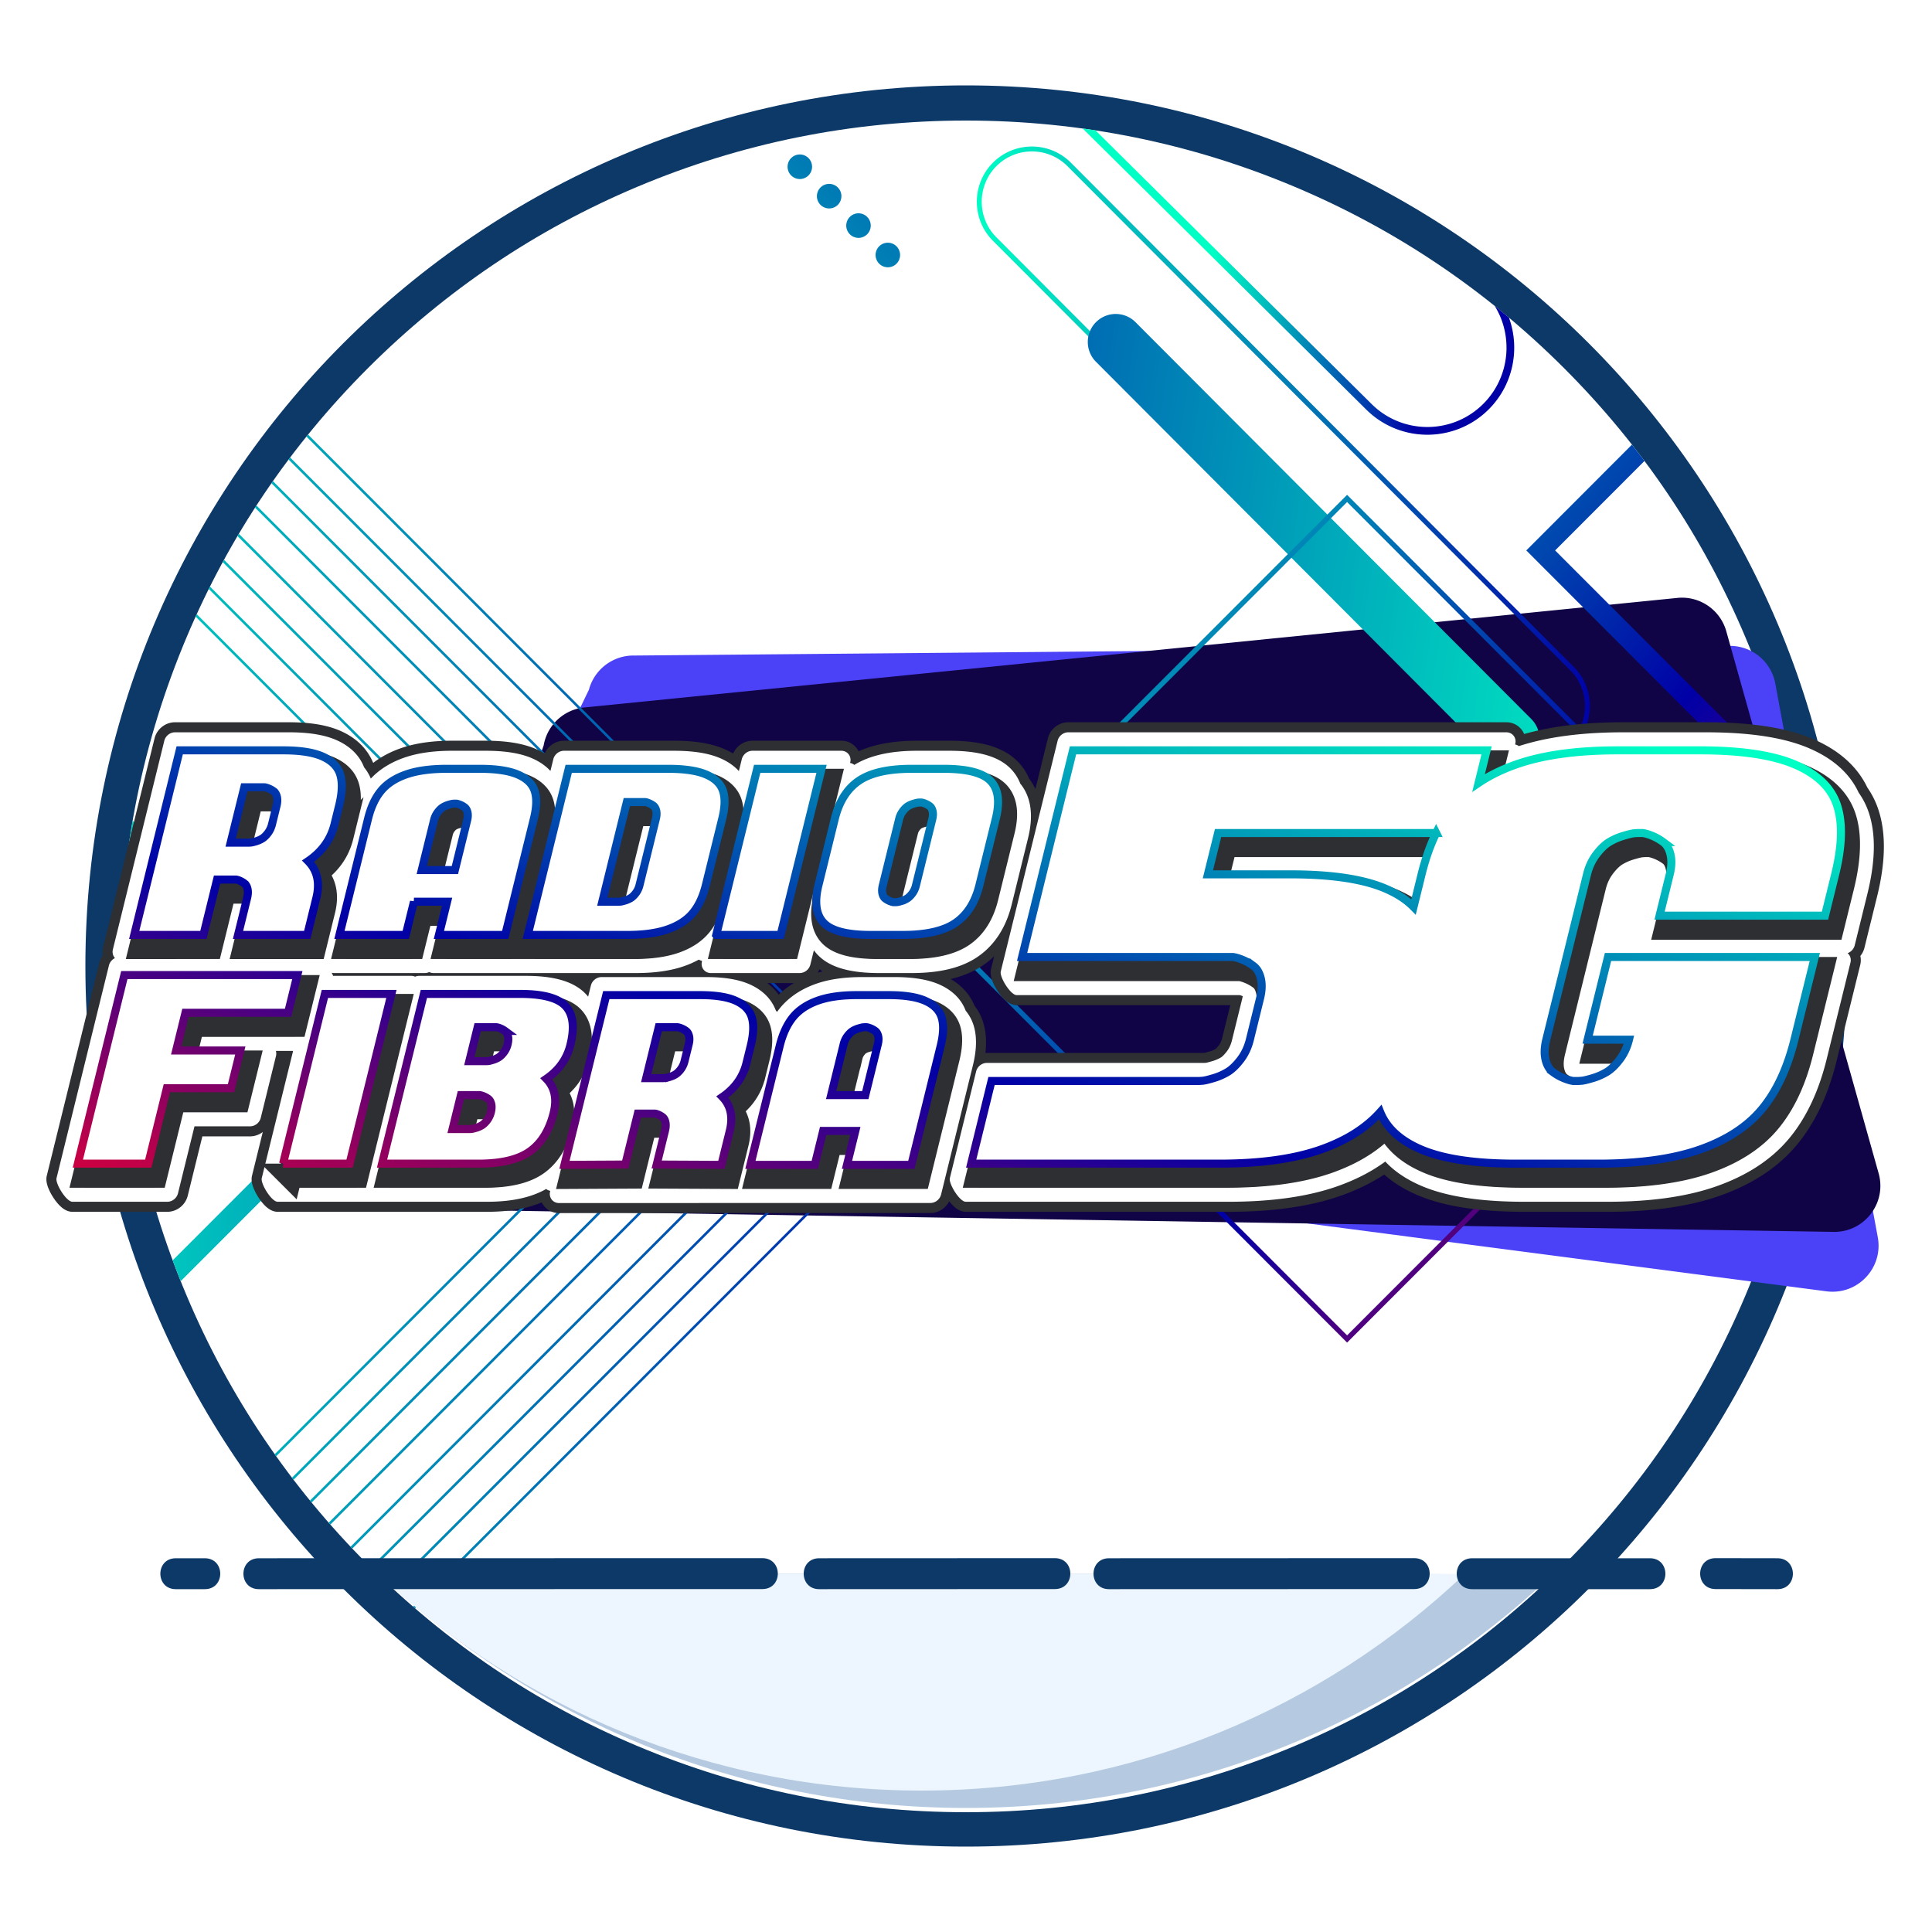
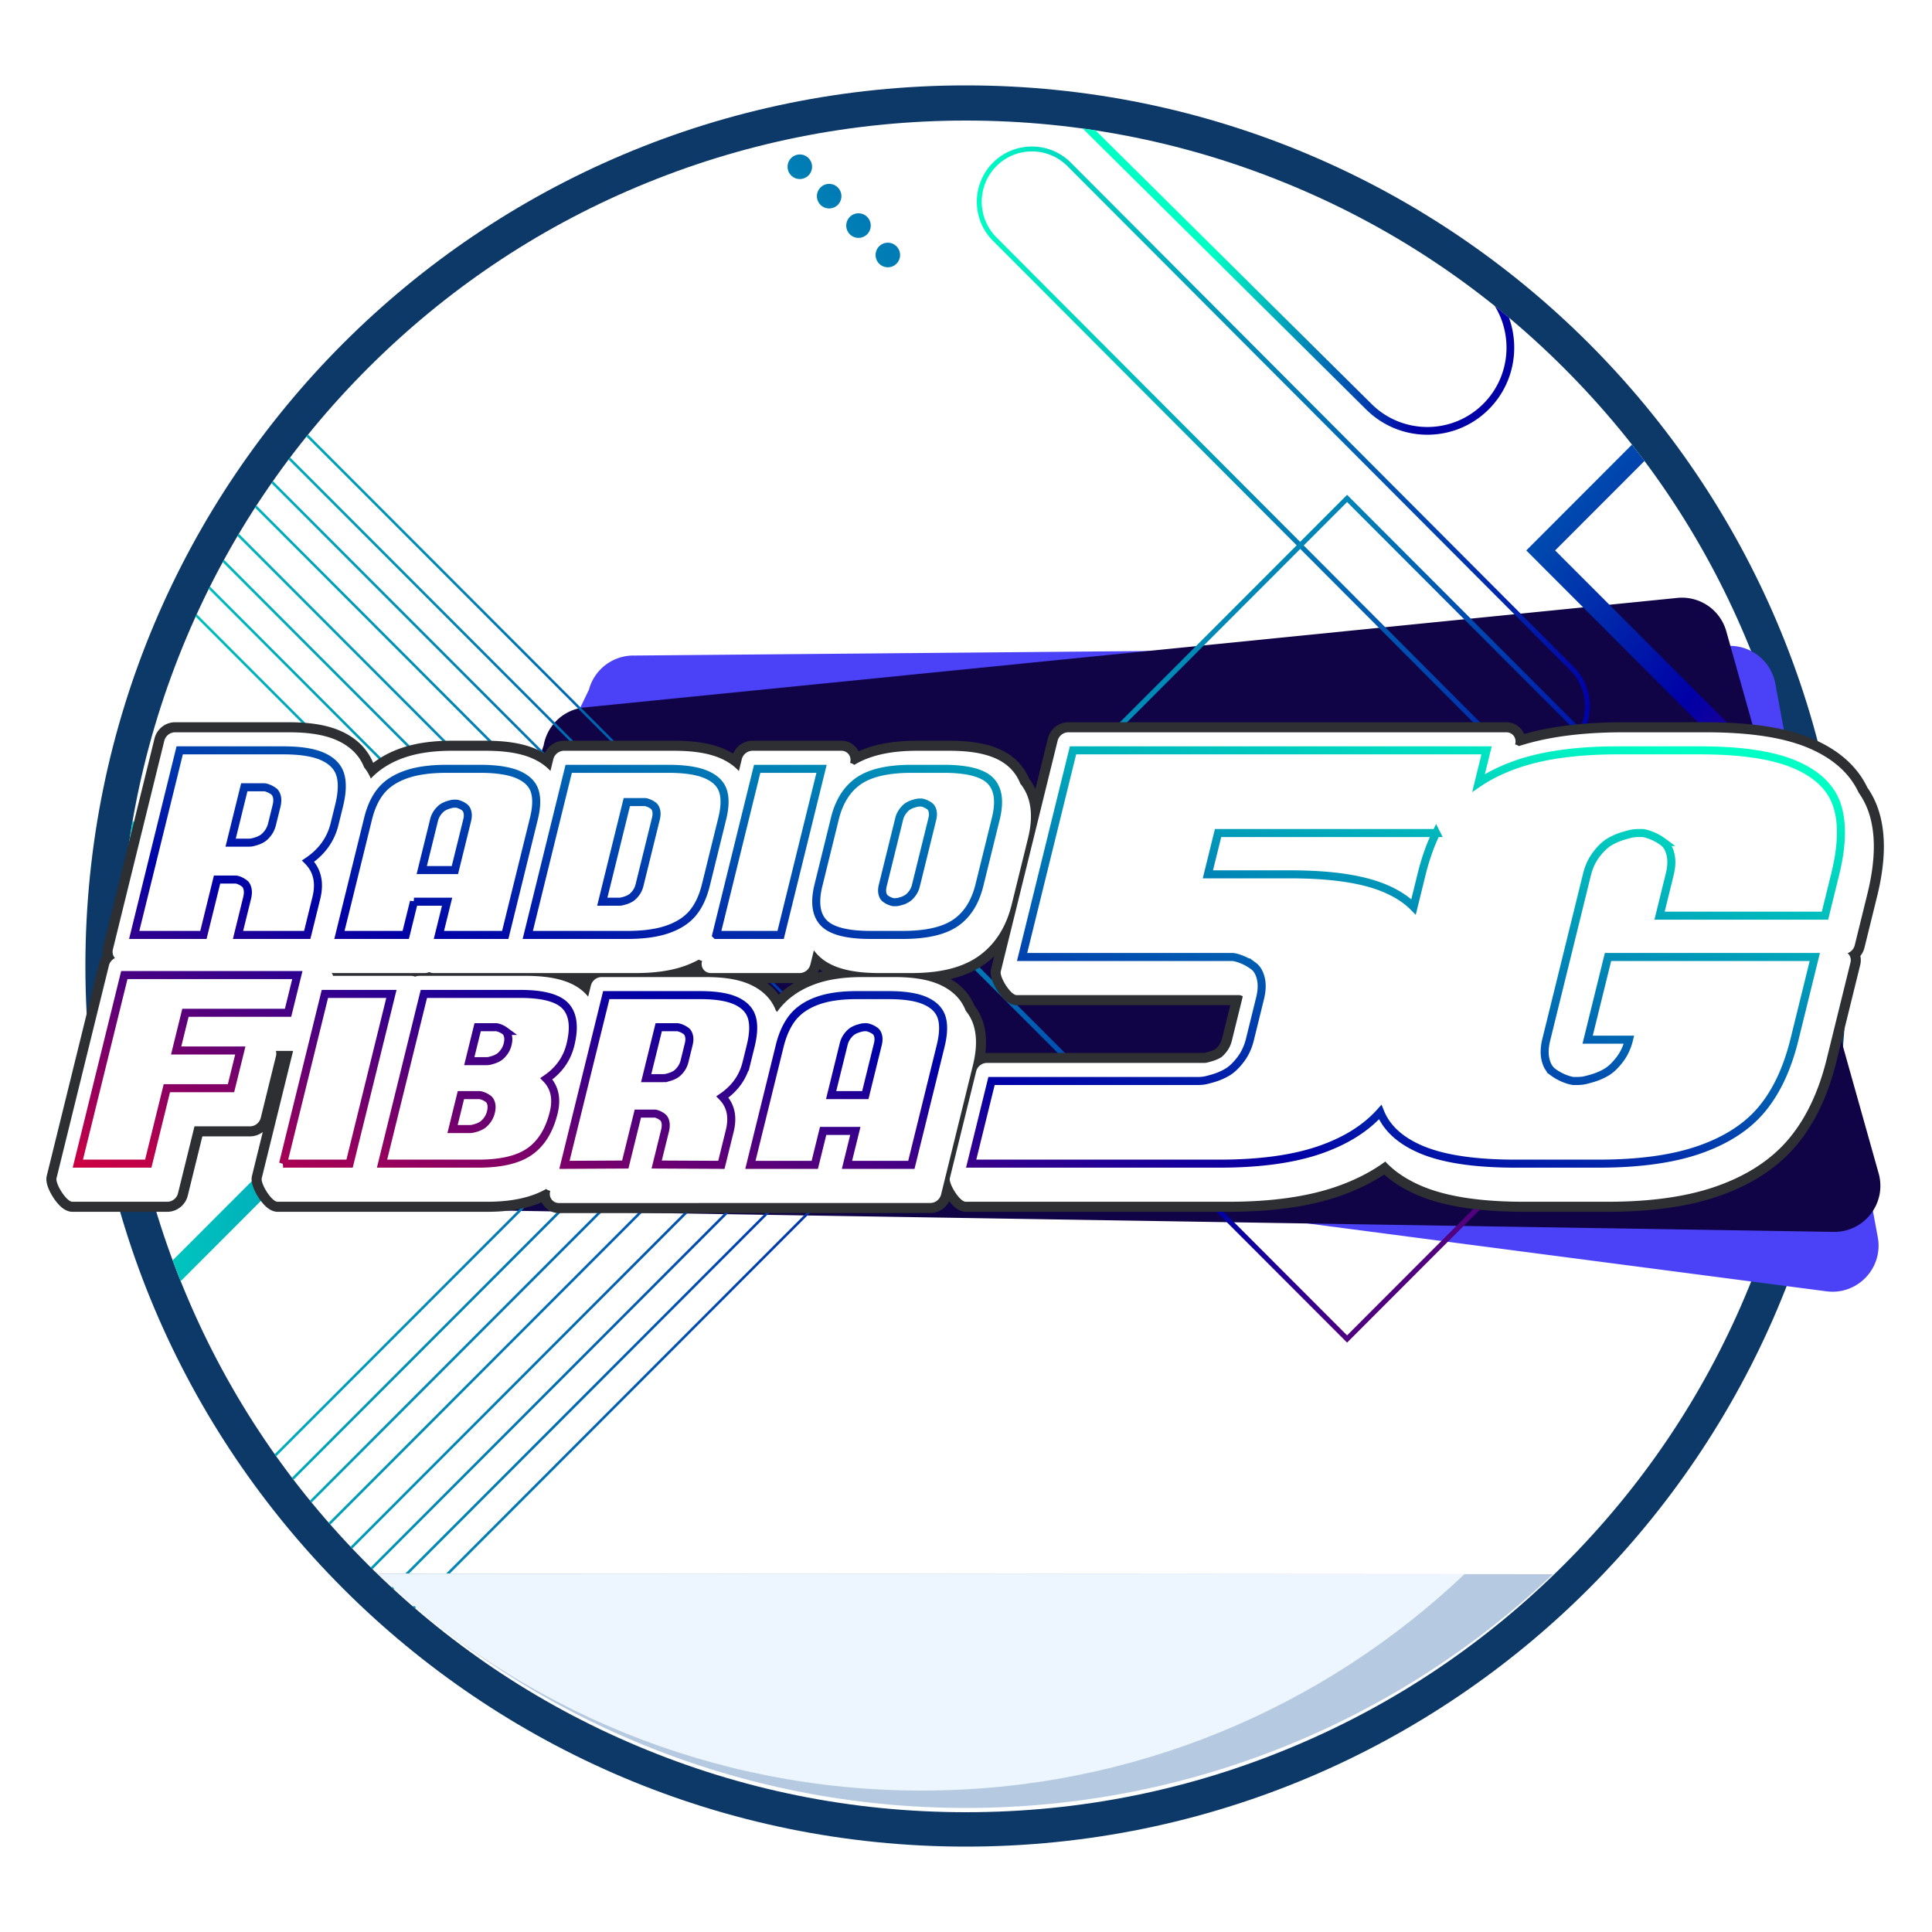
<svg xmlns="http://www.w3.org/2000/svg" xmlns:xlink="http://www.w3.org/1999/xlink" class="thumbs-use radiofibra-use" viewBox="0 0 500 500">
  <defs>
    <linearGradient id="a" x1="29.52%" x2="75.886%" y1="111.457%" y2="111.457%">
      <stop offset="0%" stop-color="#00FFC5" />
      <stop offset="100%" stop-color="#0000A6" />
    </linearGradient>
    <linearGradient id="b" x1="0%" y1="50%" y2="50%">
      <stop offset="0%" stop-color="#00FFC5" />
      <stop offset="100%" stop-color="#0000A6" />
    </linearGradient>
    <linearGradient id="c" x1="139.808%" x2="-114.379%" y1="36.132%" y2="75.385%">
      <stop offset="0%" stop-color="#00FFC5" />
      <stop offset="100%" stop-color="#0000A6" />
    </linearGradient>
    <linearGradient id="d" x1="-292.158%" x2="378.022%" y1="-292.155%" y2="378.025%">
      <stop offset="0%" stop-color="#00FFC5" />
      <stop offset="100%" stop-color="#0000A6" />
    </linearGradient>
    <linearGradient id="e" x1="-24.313%" x2="110.177%" y1="6.109%" y2="6.109%">
      <stop offset="0%" stop-color="#00FFC5" />
      <stop offset="100%" stop-color="#0000A6" />
    </linearGradient>
    <linearGradient id="f" x1="0%" x2="98.649%" y1="100%" y2="8.1%">
      <stop offset="0%" stop-color="#00FFC5" />
      <stop offset="61.647%" stop-color="#0000A6" />
      <stop offset="100%" stop-color="#CA0043" />
    </linearGradient>
-     <path id="h" d="M74.386 27.415c-.971 3.94-3.249 7.125-6.832 9.553 2.387 2.428 3.095 5.613 2.123 9.554l-2.354 9.553H49.411l2.354-9.553c.216-.876.256-1.642.12-2.3-.138-.656-.393-1.134-.767-1.432a5.354 5.354 0 0 0-1.167-.717c-.404-.179-.75-.288-1.039-.328h-4.925l-3.532 14.33H22.543L34.314 8.307h26.868c4.44 0 7.851.548 10.23 1.642 2.38 1.095 3.87 2.658 4.471 4.688.6 2.03.494 4.697-.32 8l-1.177 4.778zM52.268 32.19c.12 0 .29-.01.514-.03.224-.02.636-.119 1.236-.298.6-.18 1.146-.418 1.637-.717.49-.298.986-.776 1.485-1.433.5-.656.857-1.423 1.073-2.298l1.177-4.777c.216-.876.246-1.642.09-2.299s-.436-1.134-.839-1.433a5.897 5.897 0 0 0-1.254-.717c-.432-.179-.803-.288-1.11-.328h-5.245L47.5 32.191h4.768zm42.67 15.286l-2.12 8.598H75.655l7.416-30.093c.733-2.974 1.852-5.374 3.357-7.201 1.505-1.828 3.648-3.234 6.43-4.219 2.782-.985 6.3-1.478 10.556-1.478h8.582c4.255 0 7.531.493 9.827 1.478 2.296.985 3.747 2.391 4.351 4.219.605 1.827.54 4.227-.192 7.2l-7.415 30.094H101.4l2.119-8.598h-8.582zm5.194-21.08l-3.178 12.897h8.582l3.178-12.897c.195-.788.222-1.478.081-2.069-.14-.591-.392-1.021-.755-1.29a5.308 5.308 0 0 0-1.128-.645c-.39-.16-.723-.26-1-.295h-.43c-.107 0-.26.009-.462.027-.201.018-.572.107-1.112.268a6.267 6.267 0 0 0-1.473.645c-.442.269-.887.699-1.337 1.29a5.577 5.577 0 0 0-.966 2.069zm53.19 16.781l4.238-17.196c.194-.789.221-1.478.08-2.07-.14-.59-.391-1.02-.754-1.29a5.308 5.308 0 0 0-1.129-.644c-.39-.161-.722-.26-1-.296h-4.72l-6.356 25.795h4.29c.108 0 .262-.009.463-.027.202-.018.572-.107 1.113-.268a6.267 6.267 0 0 0 1.473-.645c.441-.269.887-.699 1.337-1.29.45-.591.771-1.28.965-2.069zm7.416-30.094c4.255 0 7.531.493 9.827 1.478 2.296.985 3.747 2.391 4.351 4.219.605 1.827.541 4.227-.192 7.2l-4.237 17.197c-.733 2.974-1.852 5.374-3.357 7.201-1.505 1.827-3.648 3.233-6.43 4.219-2.782.985-6.3 1.477-10.556 1.477h-25.746l10.593-42.99h25.747zm12.437 42.991l10.594-42.99h16.662l-10.594 42.99h-16.662zm58.869-42.99c6.074 0 10.114 1.038 12.119 3.116 2.004 2.078 2.46 5.338 1.365 9.78l-4.238 17.197c-1.094 4.442-3.156 7.703-6.185 9.78-3.029 2.078-7.58 3.117-13.655 3.117h-8.331c-6.075 0-10.115-1.039-12.12-3.117-2.004-2.077-2.46-5.338-1.365-9.78l4.238-17.196c1.095-4.443 3.156-7.703 6.185-9.78 3.029-2.079 7.58-3.118 13.655-3.118h8.332zm-7.196 30.218l4.238-17.197c.194-.788.22-1.478.08-2.069-.14-.59-.392-1.02-.754-1.29a5.308 5.308 0 0 0-1.129-.644c-.39-.162-.723-.26-1-.296h-.429c-.107 0-.261.009-.463.027-.2.018-.571.107-1.112.269a6.267 6.267 0 0 0-1.473.645c-.441.268-.887.698-1.337 1.29a5.577 5.577 0 0 0-.965 2.068l-4.238 17.197c-.194.788-.221 1.477-.08 2.069.14.59.391 1.02.754 1.29.363.268.74.483 1.129.644.39.161.722.26 1 .296h.429c.107 0 .261-.01.462-.027.201-.018.572-.108 1.112-.269a6.267 6.267 0 0 0 1.474-.645c.441-.268.887-.698 1.337-1.29.45-.59.771-1.28.965-2.068zM19.984 66.46h44.78l-2.405 9.76H35.803l-2.405 9.762h16.605l-2.406 9.761H30.992l-4.81 19.523H7.958L19.984 66.46zm41.085 48.806L71.893 71.34h17.213l-10.824 43.926H61.069zm74.363-30.748c-.893 3.624-2.969 6.552-6.227 8.785 2.158 2.233 2.79 5.161 1.897 8.785-1.118 4.54-3.166 7.87-6.143 9.993s-7.427 3.185-13.35 3.185H86.68L97.505 71.34h24.93c5.922 0 9.849 1.062 11.78 3.185 1.93 2.123 2.336 5.454 1.218 9.993zm-26.077 21.797c.11 0 .27-.01.477-.028.207-.018.589-.11 1.146-.274a6.476 6.476 0 0 0 1.517-.66c.455-.274.913-.713 1.376-1.317a5.66 5.66 0 0 0 .99-2.114c.2-.805.225-1.51.08-2.114-.147-.604-.407-1.043-.782-1.318a5.501 5.501 0 0 0-1.165-.658c-.402-.165-.746-.266-1.032-.302h-4.867l-2.165 8.785h4.425zm4.33-17.57c.11 0 .269-.01.476-.028.208-.018.59-.11 1.146-.275a6.476 6.476 0 0 0 1.518-.658c.455-.275.913-.714 1.375-1.318a5.66 5.66 0 0 0 .991-2.114c.199-.805.225-1.51.079-2.114-.146-.604-.407-1.043-.782-1.318a5.501 5.501 0 0 0-1.165-.659c-.401-.164-.745-.265-1.031-.302h-4.867l-2.165 8.785h4.424zm67.314.477c-.893 3.624-2.969 6.552-6.227 8.785 2.158 2.233 2.79 5.161 1.897 8.785l-2.165 8.785-16.748-.082 2.165-8.785c.199-.806.237-1.51.115-2.114-.122-.604-.352-1.044-.69-1.318a4.823 4.823 0 0 0-1.057-.659c-.365-.165-.679-.265-.94-.302h-4.468l-3.248 13.178-15.743.082 10.824-43.925h24.368c4.028 0 7.12.503 9.274 1.51 2.155 1.006 3.502 2.443 4.04 4.31.539 1.867.434 4.32-.315 7.358l-1.082 4.392zm-21.534 3.915c.11 0 .27-.01.477-.027.207-.019.589-.11 1.146-.275a6.476 6.476 0 0 0 1.517-.659c.455-.274.913-.714 1.376-1.318a5.66 5.66 0 0 0 .99-2.114l1.083-4.392c.199-.805.225-1.51.079-2.114-.147-.604-.407-1.043-.782-1.318a5.501 5.501 0 0 0-1.165-.659c-.402-.164-.746-.265-1.031-.302h-4.867l-3.248 13.178h4.425zm41.375 13.655l-2.165 8.785h-16.662l7.576-30.747c.75-3.039 1.865-5.491 3.35-7.358 1.484-1.867 3.582-3.304 6.295-4.31 2.712-1.007 6.134-1.51 10.265-1.51h8.331c4.131 0 7.305.503 9.521 1.51 2.217 1.006 3.607 2.443 4.171 4.31.564 1.867.472 4.32-.277 7.358l-7.577 30.747h-16.662l2.165-8.785h-8.331zm5.31-22.44l-3.246 13.178h8.848L215 84.352c.198-.805.224-1.51.078-2.114-.146-.604-.406-1.043-.781-1.318a5.501 5.501 0 0 0-1.165-.659c-.402-.164-.746-.265-1.032-.302h-.442c-.111 0-.27.01-.477.028-.208.018-.59.11-1.146.274a6.476 6.476 0 0 0-1.518.66c-.454.274-.913.713-1.375 1.317a5.66 5.66 0 0 0-.991 2.114zM380.11 11.984c6.937-2.451 15.713-3.677 26.327-3.677h21.408c10.614 0 18.786 1.226 24.515 3.677 5.73 2.451 9.35 5.95 10.86 10.495 1.512 4.546 1.356 10.518-.467 17.916l-2.636 10.696h-42.815l2.636-10.696c.483-1.96.55-3.677.198-5.147-.351-1.471-.98-2.54-1.885-3.21a13.259 13.259 0 0 0-2.816-1.604c-.972-.4-1.803-.646-2.495-.735h-1.07c-.268 0-.652.022-1.154.067-.502.045-1.426.267-2.774.668a15.643 15.643 0 0 0-3.673 1.605c-1.101.668-2.212 1.738-3.333 3.209-1.12 1.47-1.922 3.186-2.406 5.147l-10.542 42.783c-.483 1.961-.55 3.677-.198 5.148.351 1.47.98 2.54 1.885 3.209a13.259 13.259 0 0 0 2.816 1.604c.971.401 1.803.646 2.495.735h1.07c.267 0 .652-.022 1.154-.067.501-.044 1.426-.267 2.773-.668a15.643 15.643 0 0 0 3.674-1.604c1.101-.669 2.212-1.739 3.333-3.21 1.12-1.47 1.922-3.186 2.405-5.147h-10.703l5.27-21.391h53.52l-5.272 21.391c-1.823 7.398-4.61 13.37-8.362 17.916-3.751 4.546-9.095 8.044-16.032 10.495-6.937 2.451-15.713 3.677-26.328 3.677H380.08c-10.615 0-18.786-1.226-24.515-3.677-5.373-2.298-8.89-5.518-10.554-9.658-3.704 4.14-8.809 7.36-15.314 9.658-6.937 2.451-15.713 3.677-26.327 3.677h-64.223l5.272-21.392h53.518c.268 0 .653-.022 1.154-.067.502-.044 1.426-.267 2.774-.668a15.643 15.643 0 0 0 3.673-1.604c1.102-.669 2.212-1.739 3.333-3.21 1.12-1.47 1.923-3.186 2.406-5.147l2.635-10.695c.484-1.961.55-3.677.198-5.148-.35-1.47-.98-2.54-1.885-3.209a13.259 13.259 0 0 0-2.816-1.604c-.971-.401-1.803-.646-2.494-.735h-54.59l13.179-53.48H372.54l-2.076 8.428c2.772-1.875 5.986-3.458 9.644-4.75zM359.491 29.7h-56.443l-2.636 10.696h21.407c10.615 0 18.787 1.226 24.516 3.677 3.02 1.292 5.455 2.876 7.303 4.75l2.076-8.427c.98-3.978 2.24-7.543 3.777-10.696z" />
    <filter id="g" width="108.8%" height="136.6%" x="-4.5%" y="-15.5%" filterUnits="objectBoundingBox">
      <feMorphology in="SourceAlpha" operator="dilate" radius="3.118" result="shadowSpreadOuter1" />
      <feOffset dy="3" in="shadowSpreadOuter1" result="shadowOffsetOuter1" />
      <feGaussianBlur in="shadowOffsetOuter1" result="shadowBlurOuter1" stdDeviation="5" />
      <feComposite in="shadowBlurOuter1" in2="SourceAlpha" operator="out" result="shadowBlurOuter1" />
      <feColorMatrix in="shadowBlurOuter1" values="0 0 0 0 0.251 0 0 0 0 0.108 0 0 0 0 0.069 0 0 0 0.4 0" />
    </filter>
    <linearGradient id="i" x1="98.649%" x2="0%" y1="8.1%" y2="100%">
      <stop offset="0%" stop-color="#00FFC5" />
      <stop offset="88.923%" stop-color="#0000A6" />
    </linearGradient>
    <linearGradient id="j" x1="98.649%" x2="0%" y1="8.1%" y2="100%">
      <stop offset="0%" stop-color="#00FFC5" />
      <stop offset="61.647%" stop-color="#0000A6" />
      <stop offset="100%" stop-color="#CA0043" />
    </linearGradient>
  </defs>
  <g fill="none" fill-rule="evenodd">
    <path fill="#0C3967" fill-rule="nonzero" d="M250 31.2c29.5 0 58.2 5.8 85.2 17.2 26.1 11 49.5 26.8 69.6 46.9 20.1 20.1 35.9 43.5 46.9 69.6 11.4 27 17.2 55.6 17.2 85.2s-5.8 58.2-17.2 85.2c-11 26.1-26.8 49.5-46.9 69.6-20.1 20.1-43.5 35.9-69.6 46.9-27 11.4-55.6 17.2-85.2 17.2s-58.2-5.8-85.2-17.2c-26.1-11-49.5-26.8-69.6-46.9-20.1-20.1-35.9-43.5-46.9-69.6-11.4-27-17.2-55.6-17.2-85.2s5.8-58.2 17.2-85.2c11-26.1 26.8-49.5 46.9-69.6 20.1-20.1 43.5-35.9 69.6-46.9 27-11.4 55.7-17.2 85.2-17.2zm0-9.1c-125.9 0-227.9 102-227.9 227.9s102 227.9 227.9 227.9 227.9-102 227.9-227.9S375.9 22.1 250 22.1z" />
    <path fill="#4B42F7" d="M107.038 272.743c-1.882 6.989 2.838 14.032 10.014 14.942l355.692 46.513c8.012 1.015 14.695-6.065 13.223-14.012L459.446 176.91a11.925 11.925 0 0 0-11.497-9.757l-283.79 2.499a11.925 11.925 0 0 0-11.74 8.825l-45.381 94.267z" />
    <path fill="#110446" d="M103.983 299.093c-1.24 7.132 4.1 13.717 11.33 13.97l358.98 5.743c8.07.283 14.083-7.375 11.897-15.155l-39.424-140.273a11.924 11.924 0 0 0-12.336-8.671l-282.842 28.345a11.926 11.926 0 0 0-10.89 9.857l-36.715 106.184z" />
    <path fill="url(#a)" d="M355.85 337.805c4.865-7.916 3.877-18.448-2.962-25.303-7.986-8.01-20.987-8.01-28.98 0l-71.394 70.76c-1.106.17-2.213.331-3.322.484l73.305-72.66c8.77-8.792 23.038-8.793 31.809 0 6.38 6.4 8.114 15.723 5.206 23.713a219.303 219.303 0 0 1-3.661 3.006z" transform="matrix(1 0 0 -1 31 417)" />
    <path fill="url(#b)" d="M226.871 374c5.067 5.08 13.31 5.08 18.377 0L375.39 243.51c5.066-5.079 5.066-13.344 0-18.424-5.067-5.08-13.31-5.08-18.376 0l-130.143 130.49c-5.066 5.08-5.066 13.345 0 18.425zm9.188 5.08a14.199 14.199 0 0 1-10.084-4.18c-5.56-5.576-5.56-14.647 0-20.223l130.143-130.489c5.56-5.575 14.608-5.576 20.168 0 5.561 5.575 5.561 14.646 0 20.222L246.143 374.9a14.2 14.2 0 0 1-10.084 4.18z" transform="matrix(1 0 0 -1 31 417)" />
-     <path fill="url(#c)" d="M252.638 333.623a7.267 7.267 0 0 1 0-10.257L355.071 220.66a7.22 7.22 0 0 1 10.23 0 7.265 7.265 0 0 1 0 10.257L262.869 333.623a7.221 7.221 0 0 1-10.23 0" transform="matrix(1 0 0 -1 31 417)" />
    <path fill="url(#d)" d="M178.235 371.596a3.186 3.186 0 0 1 0 4.496 3.165 3.165 0 0 1-4.485 0 3.186 3.186 0 0 1 0-4.496 3.167 3.167 0 0 1 4.485 0zm7.592-7.613a3.187 3.187 0 0 1 0 4.497 3.164 3.164 0 0 1-4.484 0 3.187 3.187 0 0 1 0-4.497 3.166 3.166 0 0 1 4.484 0zm7.592-7.612a3.186 3.186 0 0 1 0 4.496 3.164 3.164 0 0 1-4.483 0 3.184 3.184 0 0 1 0-4.496 3.164 3.164 0 0 1 4.483 0zm7.593-7.613a3.186 3.186 0 0 1 0 4.496 3.165 3.165 0 0 1-4.484 0 3.186 3.186 0 0 1 0-4.496 3.165 3.165 0 0 1 4.484 0z" transform="matrix(1 0 0 -1 31 417)" />
    <path fill="url(#e)" fill-rule="nonzero" d="M76.41.767L214.273 138.79l-165.55 165.74-.417-.516 165.033-165.224L75.91 1.2l.5-.433zM2.303 198.153l59.296-59.364L13.685 90.82c.669-1.804 1.362-3.6 2.08-5.391l53.299 53.36-65.741 65.817a216.991 216.991 0 0 1-1.02-6.453zm3.49-81.113l21.064 21.088L.11 164.908l.01-.945 25.805-25.835-20.307-20.33.176-.758zm13.83 140.372L138.108 138.79l-98.016-98.13.388-.545 98.561 98.675L19.914 258.054c-.098-.213-.195-.427-.292-.642zM3.946 125.762l12.352 12.366L.472 153.973c.019-.331.039-.663.06-.994l14.833-14.85L3.8 126.548l.148-.787zm-1.523 9.047l3.316 3.32-4.296 4.3c.039-.351.078-.702.119-1.053l3.244-3.248-2.5-2.503.117-.816zm28.04 143.461L169.785 138.79 54.062 22.933l.437-.497 116.22 116.353L30.811 278.856l-.348-.586zM49.642 28.145L160.16 138.789 26.97 272.13l-.33-.604 132.586-132.738L49.222 28.658l.42-.513zM35.005 285.616L181.664 138.79 59.722 16.707l.455-.48 122.42 122.562L35.372 286.183l-.367-.567zm9.964-251.58L149.6 138.79 23.336 265.199l-.31-.623L148.667 138.79 44.564 34.566l.405-.53zM70.822 5.744l132.892 133.045-159.63 159.813-.4-.533 159.097-159.28L70.336 6.192l.486-.448zm-5.41 5.154l127.743 127.89-153.522 153.7a216.61 216.61 0 0 1-.384-.55l152.973-153.15L64.942 11.363l.47-.464z" transform="matrix(1 0 0 -1 31 417)" />
    <path fill="url(#f)" fill-rule="nonzero" d="M433.078 212.867l-61.613 61.683 23.125 23.152a217.93 217.93 0 0 1-3.24 4.23L364 274.55l70.845-70.927a216.353 216.353 0 0 1-1.767 9.244zM317.624 71.407L209.915 179.237l107.709 107.833 107.708-107.833L317.624 71.406zm0 217.532l-109.575-109.7L317.624 69.537l109.574 109.7L317.624 288.94z" transform="matrix(1 0 0 -1 31 417)" />
    <g>
      <path fill="#B5CAE0" d="M401.9 407.4c-39.6 37.5-93.1 60.5-151.9 60.5-59 0-112.5-23.1-152.1-60.7 47.6 0 273.1.2 304 .2z" />
      <path fill="#EDF6FF" d="M379 407.4c-36.6 34.7-86 56-140.5 56s-104-21.3-140.6-56.1c44-.1 252.5.1 281.1.1z" />
-       <path fill="#0C3967" fill-rule="nonzero" d="M45.5 403.274H53c5.333 0 5.333 8 0 8h-7.5c-5.333 0-5.333-8 0-8zm21.5 0l130.3-.024c5.332-.001 5.334 7.999 0 8l-130.3.024c-5.333.001-5.334-7.999 0-8zm206.002 7.976l-61 .024c-5.334.002-5.337-7.998-.004-8l61-.024c5.334-.002 5.337 7.998.004 8zm13.997-7.976l79-.024c5.333-.002 5.336 7.998.002 8l-79 .024c-5.333.002-5.336-7.998-.002-8zm140.001 8h-46c-5.333 0-5.333-8 0-8h46c5.333 0 5.333 8 0 8zm17.006-8.024l16 .024c5.333.008 5.321 8.008-.012 8l-16-.024c-5.333-.008-5.321-8.008.012-8z" />
    </g>
    <g transform="translate(14 189)">
      <path fill="#2D2F32" fill-rule="nonzero" stroke="#2D2F32" stroke-linejoin="round" stroke-width="5.197" d="M15.216 56.707L28.523 2.709c.31-1.261 1.482-2.19 2.762-2.19h29.536c5.225 0 9.355.681 12.51 2.133 3.35 1.541 5.719 3.884 6.902 6.936.72.887 1.3 1.862 1.731 2.915 2.202-2.362 5.072-4.155 8.53-5.38 3.484-1.234 7.646-1.827 12.557-1.827h8.583c4.994 0 8.947.61 11.983 1.914 1.958.84 3.584 1.949 4.835 3.312l.748-3.037c.31-1.26 1.482-2.189 2.762-2.189h28.415c4.994 0 8.947.61 11.983 1.914 1.972.846 3.607 1.965 4.861 3.342l.756-3.067c.31-1.26 1.482-2.189 2.763-2.189h22.988c1.601 0 2.698 1.427 2.31 3.003l-.038.153c.415.076.785.252 1.086.502 4.1-2.493 9.485-3.658 16.265-3.658h8.331c7.556 0 12.79 1.436 15.934 4.694a11.522 11.522 0 0 1 2.442 3.825c2.832 3.46 3.434 8.277 2 14.1L247.82 45.11c-1.452 5.892-4.396 10.484-8.784 13.495-4.198 2.88-9.864 4.22-17.134 4.22h-8.331c-7.556 0-12.79-1.437-15.934-4.695a11.38 11.38 0 0 1-1.006-1.197l-.912 3.702c-.31 1.26-1.482 2.19-2.762 2.19h-22.99c-1.6 0-2.697-1.427-2.308-3.004l.038-.153a2.369 2.369 0 0 1-.84-.324 24.535 24.535 0 0 1-3.704 1.653c-3.483 1.234-7.646 1.827-12.557 1.827H98.194c-.407 0-.78-.092-1.106-.255a2.75 2.75 0 0 1-1.15.255h-23.49a2.54 2.54 0 0 1-.639-.08c.174.239.303.512.377.807h20.218c.37 0 .713.076 1.018.213.33-.137.687-.213 1.053-.213h27.597c7.45 0 12.626 1.494 15.696 4.87.153.168.3.341.443.518l.711-2.887c.311-1.261 1.482-2.19 2.763-2.19h27.036c4.822 0 8.644.642 11.58 2.014 3.146 1.469 5.372 3.71 6.477 6.622.106.13.21.261.31.395.194-.27.393-.534.598-.792 2.244-2.822 5.315-4.945 9.097-6.348 3.442-1.277 7.539-1.89 12.355-1.89h8.33c4.907 0 8.793.634 11.778 1.99 3.256 1.478 5.553 3.75 6.681 6.724a11.076 11.076 0 0 1 2.066 3.865c.872 2.889.77 6.308-.218 10.32l-8.224 33.375c-.311 1.261-1.483 2.19-2.763 2.19l-96.096.02c-1.607.007-2.713-1.422-2.323-3.004l.038-.154a2.35 2.35 0 0 1-1.062-.482c-3.959 2.25-9.031 3.308-15.284 3.308h-54.2c-1.6 0-4.469-4.698-4.119-6.118l8.114-32.927h-4.46c.123.41.14.87.024 1.341l-3.94 15.992c-.311 1.26-1.483 2.19-2.763 2.19H36.335l-4.271 17.332c-.311 1.261-1.482 2.19-2.763 2.19H4.751c-1.6 0-4.47-4.698-4.12-6.118L14.193 60.86a2.922 2.922 0 0 1 1.56-1.909c-.517-.564-.75-1.382-.537-2.245zm454.43-35.394c1.865 5.61 1.71 12.597-.365 21.015l-3.283 13.323a2.926 2.926 0 0 1-1.838 2.026c.655.56.977 1.471.738 2.44l-6.16 24.995c-2.038 8.275-5.231 15.085-9.622 20.405-4.532 5.491-10.85 9.648-18.852 12.475-7.64 2.7-17.056 4.024-28.325 4.024h-21.407c-11.352 0-20.197-1.342-26.667-4.11-3.841-1.644-6.971-3.742-9.35-6.296-3.527 2.591-7.656 4.716-12.369 6.382-7.64 2.7-17.056 4.024-28.324 4.024H235.94c-1.601 0-4.47-4.698-4.12-6.118l6.806-27.623c.311-1.26 1.482-2.189 2.763-2.189h56.186c.068 0 .313-.015.64-.044-.079.007.08-.027.292-.08.344-.087.79-.21 1.295-.36a9.358 9.358 0 0 0 2.198-.949c.344-.209.893-.748 1.536-1.592.583-.765 1.016-1.7 1.3-2.854l2.637-10.696c.06-.249.11-.485.149-.707a7.499 7.499 0 0 0-.774-.267h-57.73c-1.6 0-4.47-4.699-4.12-6.119l14.713-59.71c.311-1.26 1.483-2.189 2.763-2.189h113.364c1.6 0 2.697 1.427 2.309 3.003l-.038.153c.366.067.697.212.976.416C386.479 1.696 395.454.52 406.075.52h21.407c11.352 0 20.197 1.342 26.667 4.11 6.202 2.654 10.548 6.493 12.867 11.5a19.53 19.53 0 0 1 2.63 5.184z" />
      <path fill="#FFF" fill-rule="nonzero" d="M15.216 56.707L28.523 2.709c.31-1.261 1.482-2.19 2.762-2.19h29.536c5.225 0 9.355.681 12.51 2.133 3.35 1.541 5.719 3.884 6.902 6.936.72.887 1.3 1.862 1.731 2.915 2.202-2.362 5.072-4.155 8.53-5.38 3.484-1.234 7.646-1.827 12.557-1.827h8.583c4.994 0 8.947.61 11.983 1.914 1.958.84 3.584 1.949 4.835 3.312l.748-3.037c.31-1.26 1.482-2.189 2.762-2.189h28.415c4.994 0 8.947.61 11.983 1.914 1.972.846 3.607 1.965 4.861 3.342l.756-3.067c.31-1.26 1.482-2.189 2.763-2.189h22.988c1.601 0 2.698 1.427 2.31 3.003l-.038.153c.415.076.785.252 1.086.502 4.1-2.493 9.485-3.658 16.265-3.658h8.331c7.556 0 12.79 1.436 15.934 4.694a11.522 11.522 0 0 1 2.442 3.825c2.832 3.46 3.434 8.277 2 14.1L247.82 45.11c-1.452 5.892-4.396 10.484-8.784 13.495-4.198 2.88-9.864 4.22-17.134 4.22h-8.331c-7.556 0-12.79-1.437-15.934-4.695a11.38 11.38 0 0 1-1.006-1.197l-.912 3.702c-.31 1.26-1.482 2.19-2.762 2.19h-22.99c-1.6 0-2.697-1.427-2.308-3.004l.038-.153a2.369 2.369 0 0 1-.84-.324 24.535 24.535 0 0 1-3.704 1.653c-3.483 1.234-7.646 1.827-12.557 1.827H98.194c-.407 0-.78-.092-1.106-.255a2.75 2.75 0 0 1-1.15.255h-23.49a2.54 2.54 0 0 1-.639-.08c.174.239.303.512.377.807h20.218c.37 0 .713.076 1.018.213.33-.137.687-.213 1.053-.213h27.597c7.45 0 12.626 1.494 15.696 4.87.153.168.3.341.443.518l.711-2.887c.311-1.261 1.482-2.19 2.763-2.19h27.036c4.822 0 8.644.642 11.58 2.014 3.146 1.469 5.372 3.71 6.477 6.622.106.13.21.261.31.395.194-.27.393-.534.598-.792 2.244-2.822 5.315-4.945 9.097-6.348 3.442-1.277 7.539-1.89 12.355-1.89h8.33c4.907 0 8.793.634 11.778 1.99 3.256 1.478 5.553 3.75 6.681 6.724a11.076 11.076 0 0 1 2.066 3.865c.872 2.889.77 6.308-.218 10.32l-8.224 33.375c-.311 1.261-1.483 2.19-2.763 2.19l-96.096.02c-1.607.007-2.713-1.422-2.323-3.004l.038-.154a2.35 2.35 0 0 1-1.062-.482c-3.959 2.25-9.031 3.308-15.284 3.308h-54.2c-1.6 0-4.469-4.698-4.119-6.118l8.114-32.927h-4.46c.123.41.14.87.024 1.341l-3.94 15.992c-.311 1.26-1.483 2.19-2.763 2.19H36.335l-4.271 17.332c-.311 1.261-1.482 2.19-2.763 2.19H4.751c-1.6 0-4.47-4.698-4.12-6.118L14.193 60.86a2.922 2.922 0 0 1 1.56-1.909c-.517-.564-.75-1.382-.537-2.245zm454.43-35.394c1.865 5.61 1.71 12.597-.365 21.015l-3.283 13.323a2.926 2.926 0 0 1-1.838 2.026c.655.56.977 1.471.738 2.44l-6.16 24.995c-2.038 8.275-5.231 15.085-9.622 20.405-4.532 5.491-10.85 9.648-18.852 12.475-7.64 2.7-17.056 4.024-28.325 4.024h-21.407c-11.352 0-20.197-1.342-26.667-4.11-3.841-1.644-6.971-3.742-9.35-6.296-3.527 2.591-7.656 4.716-12.369 6.382-7.64 2.7-17.056 4.024-28.324 4.024H235.94c-1.601 0-4.47-4.698-4.12-6.118l6.806-27.623c.311-1.26 1.482-2.189 2.763-2.189h56.186c.068 0 .313-.015.64-.044-.079.007.08-.027.292-.08.344-.087.79-.21 1.295-.36a9.358 9.358 0 0 0 2.198-.949c.344-.209.893-.748 1.536-1.592.583-.765 1.016-1.7 1.3-2.854l2.637-10.696c.06-.249.11-.485.149-.707a7.499 7.499 0 0 0-.774-.267h-57.73c-1.6 0-4.47-4.699-4.12-6.119l14.713-59.71c.311-1.26 1.483-2.189 2.763-2.189h113.364c1.6 0 2.697 1.427 2.309 3.003l-.038.153c.366.067.697.212.976.416C386.479 1.696 395.454.52 406.075.52h21.407c11.352 0 20.197 1.342 26.667 4.11 6.202 2.654 10.548 6.493 12.867 11.5a19.53 19.53 0 0 1 2.63 5.184z" />
      <use fill="#000" filter="url(#g)" xlink:href="#h" />
      <use fill="#2D2F32" stroke="#2D2F32" stroke-width="6.237" xlink:href="#h" />
      <path fill="#FFF" d="M72.575 24.3c-.971 3.94-3.248 7.125-6.832 9.553 2.387 2.428 3.095 5.613 2.124 9.553l-2.354 9.554H47.6l2.354-9.554c.215-.875.255-1.642.118-2.298-.136-.657-.392-1.135-.766-1.433a5.354 5.354 0 0 0-1.167-.717c-.404-.18-.75-.289-1.038-.328h-4.926l-3.531 14.33H20.733l11.77-47.768h26.868c4.441 0 7.851.547 10.231 1.642 2.38 1.095 3.87 2.657 4.47 4.687.601 2.03.494 4.698-.32 8.002l-1.177 4.776zm-22.118 4.776c.12 0 .291-.01.514-.03.224-.02.636-.12 1.236-.298.6-.18 1.146-.418 1.637-.717.49-.298.986-.776 1.485-1.433.5-.657.858-1.423 1.073-2.299l1.178-4.776c.215-.876.245-1.642.09-2.3-.157-.656-.436-1.134-.84-1.432a5.897 5.897 0 0 0-1.253-.717c-.433-.179-.803-.288-1.111-.328H49.22l-3.531 14.33h4.767zm42.67 15.286l-2.119 8.598H73.844l7.415-30.094c.733-2.973 1.852-5.374 3.357-7.2 1.505-1.828 3.649-3.234 6.43-4.22 2.782-.984 6.3-1.477 10.556-1.477h8.582c4.255 0 7.531.493 9.827 1.478 2.296.985 3.747 2.391 4.352 4.218.604 1.827.54 4.228-.193 7.201l-7.415 30.094H99.59l2.12-8.598h-8.583zm5.194-21.08l-3.178 12.897h8.582l3.179-12.897c.194-.789.22-1.478.08-2.07-.14-.59-.392-1.02-.755-1.289a5.308 5.308 0 0 0-1.128-.645c-.39-.161-.723-.26-1-.295h-.43c-.106 0-.26.008-.462.026-.2.018-.571.108-1.112.27a6.267 6.267 0 0 0-1.473.644c-.442.269-.887.699-1.337 1.29a5.577 5.577 0 0 0-.966 2.069zm53.19 16.78l4.238-17.196c.194-.788.221-1.478.08-2.069-.14-.59-.391-1.02-.754-1.29a5.308 5.308 0 0 0-1.129-.644c-.389-.161-.722-.26-1-.296h-4.72l-6.356 25.795h4.291c.107 0 .262-.01.463-.027.2-.018.572-.108 1.112-.269a6.267 6.267 0 0 0 1.473-.645c.442-.268.887-.698 1.337-1.29.45-.59.771-1.28.966-2.068zm7.416-30.093c4.256 0 7.531.493 9.828 1.478 2.296.985 3.746 2.391 4.35 4.218.605 1.827.541 4.228-.191 7.201l-4.238 17.197c-.733 2.973-1.852 5.374-3.357 7.2-1.505 1.828-3.648 3.234-6.43 4.22-2.782.984-6.3 1.477-10.555 1.477h-25.747L133.18 9.969h25.746zm12.437 42.991l10.594-42.991h16.662L188.026 52.96h-16.662zm58.869-42.991c6.075 0 10.114 1.039 12.119 3.117 2.005 2.078 2.46 5.338 1.365 9.78l-4.238 17.197c-1.094 4.442-3.156 7.702-6.185 9.78-3.028 2.078-7.58 3.117-13.655 3.117h-8.331c-6.075 0-10.115-1.039-12.12-3.117-2.004-2.078-2.459-5.338-1.364-9.78l4.237-17.197c1.095-4.442 3.157-7.702 6.185-9.78 3.03-2.078 7.58-3.117 13.656-3.117h8.33zm-7.196 30.218l4.238-17.196c.194-.788.221-1.478.08-2.07-.14-.59-.391-1.02-.754-1.289a5.308 5.308 0 0 0-1.129-.645c-.39-.16-.722-.26-1-.295h-.429c-.107 0-.261.009-.462.027-.201.018-.572.107-1.112.268a6.267 6.267 0 0 0-1.474.645c-.441.269-.887.699-1.336 1.29a5.577 5.577 0 0 0-.966 2.069l-4.238 17.196c-.194.788-.22 1.478-.08 2.07.14.59.392 1.02.755 1.289.362.269.739.484 1.128.645.39.161.723.26 1 .295h.429c.107 0 .261-.009.463-.026.2-.018.571-.108 1.112-.27a6.267 6.267 0 0 0 1.473-.644c.441-.269.887-.699 1.337-1.29.45-.59.771-1.28.965-2.069zM18.174 63.344h44.78l-2.406 9.762H33.992l-2.405 9.76h16.605l-2.406 9.762H29.182l-4.811 19.523H6.147l12.027-48.807zm41.084 48.807l10.824-43.926h17.213l-10.824 43.926H59.258zm74.363-30.748c-.893 3.624-2.968 6.552-6.226 8.785 2.157 2.233 2.79 5.161 1.896 8.785-1.118 4.539-3.166 7.87-6.143 9.993s-7.427 3.185-13.35 3.185H84.87l10.824-43.926h24.93c5.922 0 9.85 1.062 11.78 3.185 1.93 2.123 2.336 5.454 1.218 9.993zm-26.077 21.796c.11 0 .27-.009.477-.027.207-.018.59-.11 1.146-.275a6.476 6.476 0 0 0 1.517-.658c.455-.275.914-.714 1.376-1.318a5.66 5.66 0 0 0 .99-2.114c.2-.805.226-1.51.08-2.114-.147-.604-.407-1.043-.782-1.318a5.501 5.501 0 0 0-1.165-.659c-.402-.164-.746-.265-1.032-.302h-4.867l-2.164 8.785h4.424zm4.33-17.57c.11 0 .27-.009.477-.027.207-.019.589-.11 1.146-.275a6.476 6.476 0 0 0 1.517-.659c.455-.274.913-.714 1.376-1.318a5.66 5.66 0 0 0 .99-2.113c.199-.806.225-1.51.079-2.114-.146-.604-.407-1.044-.781-1.318a5.501 5.501 0 0 0-1.165-.659c-.402-.165-.746-.265-1.032-.302h-4.867l-2.165 8.785h4.425zm67.314.478c-.893 3.624-2.969 6.552-6.226 8.785 2.157 2.233 2.79 5.161 1.896 8.785l-2.165 8.785-16.747-.083 2.164-8.785c.199-.805.237-1.51.115-2.114-.122-.604-.352-1.043-.69-1.317a4.823 4.823 0 0 0-1.057-.66c-.365-.164-.679-.265-.94-.301h-4.468l-3.247 13.177-15.744.083 10.824-43.925h24.369c4.027 0 7.119.503 9.274 1.51 2.154 1.006 3.501 2.443 4.04 4.31.538 1.867.433 4.319-.316 7.357l-1.082 4.393zm-21.534 3.915c.11 0 .27-.01.477-.028.207-.018.59-.11 1.146-.274a6.476 6.476 0 0 0 1.517-.66c.455-.274.914-.713 1.376-1.317a5.66 5.66 0 0 0 .99-2.114l1.083-4.392c.199-.806.225-1.51.079-2.114-.146-.604-.407-1.044-.782-1.318a5.501 5.501 0 0 0-1.165-.659c-.401-.165-.745-.265-1.031-.302h-4.867l-3.247 13.178h4.424zm41.375 13.655l-2.165 8.785h-16.662l7.577-30.748c.748-3.038 1.865-5.49 3.349-7.357 1.484-1.867 3.582-3.304 6.295-4.31 2.713-1.007 6.134-1.51 10.265-1.51h8.331c4.131 0 7.305.503 9.522 1.51 2.216 1.006 3.606 2.443 4.17 4.31.564 1.867.472 4.319-.277 7.357l-7.576 30.748h-16.663l2.165-8.785h-8.331zm5.311-22.44l-3.247 13.177h8.849l3.247-13.177c.198-.806.224-1.51.078-2.114-.146-.604-.406-1.044-.781-1.318a5.501 5.501 0 0 0-1.165-.659c-.402-.165-.746-.265-1.032-.302h-.442c-.11 0-.27.01-.477.027-.207.019-.59.11-1.146.275a6.476 6.476 0 0 0-1.517.659c-.455.274-.914.714-1.376 1.318a5.66 5.66 0 0 0-.991 2.114zM378.298 8.869c6.937-2.451 15.713-3.677 26.328-3.677h21.407c10.615 0 18.786 1.226 24.515 3.677 5.73 2.451 9.35 5.95 10.86 10.495 1.512 4.546 1.356 10.518-.467 17.916l-2.636 10.696H415.49l2.636-10.696c.483-1.961.55-3.677.198-5.148-.351-1.47-.98-2.54-1.885-3.208a13.259 13.259 0 0 0-2.816-1.605c-.971-.4-1.803-.646-2.495-.735h-1.07c-.268 0-.652.022-1.154.067-.501.044-1.426.267-2.773.668a15.643 15.643 0 0 0-3.674 1.605c-1.101.668-2.212 1.738-3.333 3.208-1.12 1.471-1.922 3.187-2.405 5.148l-10.543 42.783c-.483 1.961-.55 3.677-.198 5.147.351 1.471.98 2.54 1.885 3.21a13.259 13.259 0 0 0 2.816 1.604c.972.4 1.803.646 2.495.735h1.07c.268 0 .652-.022 1.154-.067.501-.044 1.426-.267 2.774-.668a15.643 15.643 0 0 0 3.673-1.605c1.101-.668 2.212-1.738 3.333-3.209 1.12-1.47 1.922-3.186 2.406-5.147H396.88l5.271-21.392h53.519l-5.272 21.392c-1.823 7.398-4.61 13.37-8.361 17.916-3.752 4.545-9.096 8.044-16.033 10.495-6.937 2.451-15.713 3.677-26.327 3.677h-21.408c-10.614 0-18.786-1.226-24.515-3.677-5.373-2.299-8.89-5.518-10.554-9.659-3.704 4.14-8.808 7.36-15.314 9.659-6.937 2.451-15.712 3.677-26.327 3.677h-64.222l5.27-21.392h53.52c.267 0 .652-.022 1.153-.067.502-.044 1.426-.267 2.774-.668a15.643 15.643 0 0 0 3.673-1.605c1.102-.668 2.213-1.738 3.333-3.209 1.12-1.47 1.923-3.186 2.406-5.147l2.636-10.696c.483-1.96.549-3.676.198-5.147-.352-1.47-.98-2.54-1.886-3.209a13.259 13.259 0 0 0-2.815-1.604c-.972-.401-1.803-.646-2.495-.736h-54.59l13.18-53.479H370.73l-2.076 8.427c2.772-1.874 5.987-3.458 9.644-4.75zM357.68 26.584h-56.443L298.6 37.28h21.408c10.614 0 18.786 1.225 24.515 3.676 3.02 1.293 5.455 2.876 7.303 4.751l2.077-8.427c.98-3.978 2.239-7.543 3.776-10.696z" />
-       <path stroke="url(#i)" stroke-width="1.039" d="M72.575 24.3c-.971 3.94-3.248 7.125-6.832 9.553 2.387 2.428 3.095 5.613 2.124 9.553l-2.354 9.554H47.6l2.354-9.554c.215-.875.255-1.642.118-2.298-.136-.657-.392-1.135-.766-1.433a5.354 5.354 0 0 0-1.167-.717c-.404-.18-.75-.289-1.038-.328h-4.926l-3.531 14.33H20.733l11.77-47.768h26.868c4.441 0 7.851.547 10.231 1.642 2.38 1.095 3.87 2.657 4.47 4.687.601 2.03.494 4.698-.32 8.002l-1.177 4.776zm-22.118 4.776c.12 0 .291-.01.514-.03.224-.02.636-.12 1.236-.298.6-.18 1.146-.418 1.637-.717.49-.298.986-.776 1.485-1.433.5-.657.858-1.423 1.073-2.299l1.178-4.776c.215-.876.245-1.642.09-2.3-.157-.656-.436-1.134-.84-1.432a5.897 5.897 0 0 0-1.253-.717c-.433-.179-.803-.288-1.111-.328H49.22l-3.531 14.33h4.767zm42.67 15.286l-2.119 8.598H73.844l7.415-30.094c.733-2.973 1.852-5.374 3.357-7.2 1.505-1.828 3.649-3.234 6.43-4.22 2.782-.984 6.3-1.477 10.556-1.477h8.582c4.255 0 7.531.493 9.827 1.478 2.296.985 3.747 2.391 4.352 4.218.604 1.827.54 4.228-.193 7.201l-7.415 30.094H99.59l2.12-8.598h-8.583zm5.194-21.08l-3.178 12.897h8.582l3.179-12.897c.194-.789.22-1.478.08-2.07-.14-.59-.392-1.02-.755-1.289a5.308 5.308 0 0 0-1.128-.645c-.39-.161-.723-.26-1-.295h-.43c-.106 0-.26.008-.462.026-.2.018-.571.108-1.112.27a6.267 6.267 0 0 0-1.473.644c-.442.269-.887.699-1.337 1.29a5.577 5.577 0 0 0-.966 2.069zm53.19 16.78l4.238-17.196c.194-.788.221-1.478.08-2.069-.14-.59-.391-1.02-.754-1.29a5.308 5.308 0 0 0-1.129-.644c-.389-.161-.722-.26-1-.296h-4.72l-6.356 25.795h4.291c.107 0 .262-.01.463-.027.2-.018.572-.108 1.112-.269a6.267 6.267 0 0 0 1.473-.645c.442-.268.887-.698 1.337-1.29.45-.59.771-1.28.966-2.068zm7.416-30.093c4.256 0 7.531.493 9.828 1.478 2.296.985 3.746 2.391 4.35 4.218.605 1.827.541 4.228-.191 7.201l-4.238 17.197c-.733 2.973-1.852 5.374-3.357 7.2-1.505 1.828-3.648 3.234-6.43 4.22-2.782.984-6.3 1.477-10.555 1.477h-25.747L133.18 9.969h25.746zm12.437 42.991l10.594-42.991h16.662L188.026 52.96h-16.662zm58.869-42.991c6.075 0 10.114 1.039 12.119 3.117 2.005 2.078 2.46 5.338 1.365 9.78l-4.238 17.197c-1.094 4.442-3.156 7.702-6.185 9.78-3.028 2.078-7.58 3.117-13.655 3.117h-8.331c-6.075 0-10.115-1.039-12.12-3.117-2.004-2.078-2.459-5.338-1.364-9.78l4.237-17.197c1.095-4.442 3.157-7.702 6.185-9.78 3.03-2.078 7.58-3.117 13.656-3.117h8.33zm-7.196 30.218l4.238-17.196c.194-.788.221-1.478.08-2.07-.14-.59-.391-1.02-.754-1.289a5.308 5.308 0 0 0-1.129-.645c-.39-.16-.722-.26-1-.295h-.429c-.107 0-.261.009-.462.027-.201.018-.572.107-1.112.268a6.267 6.267 0 0 0-1.474.645c-.441.269-.887.699-1.336 1.29a5.577 5.577 0 0 0-.966 2.069l-4.238 17.196c-.194.788-.22 1.478-.08 2.07.14.59.392 1.02.755 1.289.362.269.739.484 1.128.645.39.161.723.26 1 .295h.429c.107 0 .261-.009.463-.026.2-.018.571-.108 1.112-.27a6.267 6.267 0 0 0 1.473-.644c.441-.269.887-.699 1.337-1.29.45-.59.771-1.28.965-2.069zM18.174 63.344h44.78l-2.406 9.762H33.992l-2.405 9.76h16.605l-2.406 9.762H29.182l-4.811 19.523H6.147l12.027-48.807zm41.084 48.807l10.824-43.926h17.213l-10.824 43.926H59.258zm74.363-30.748c-.893 3.624-2.968 6.552-6.226 8.785 2.157 2.233 2.79 5.161 1.896 8.785-1.118 4.539-3.166 7.87-6.143 9.993s-7.427 3.185-13.35 3.185H84.87l10.824-43.926h24.93c5.922 0 9.85 1.062 11.78 3.185 1.93 2.123 2.336 5.454 1.218 9.993zm-26.077 21.796c.11 0 .27-.009.477-.027.207-.018.59-.11 1.146-.275a6.476 6.476 0 0 0 1.517-.658c.455-.275.914-.714 1.376-1.318a5.66 5.66 0 0 0 .99-2.114c.2-.805.226-1.51.08-2.114-.147-.604-.407-1.043-.782-1.318a5.501 5.501 0 0 0-1.165-.659c-.402-.164-.746-.265-1.032-.302h-4.867l-2.164 8.785h4.424zm4.33-17.57c.11 0 .27-.009.477-.027.207-.019.589-.11 1.146-.275a6.476 6.476 0 0 0 1.517-.659c.455-.274.913-.714 1.376-1.318a5.66 5.66 0 0 0 .99-2.113c.199-.806.225-1.51.079-2.114-.146-.604-.407-1.044-.781-1.318a5.501 5.501 0 0 0-1.165-.659c-.402-.165-.746-.265-1.032-.302h-4.867l-2.165 8.785h4.425zm67.314.478c-.893 3.624-2.969 6.552-6.226 8.785 2.157 2.233 2.79 5.161 1.896 8.785l-2.165 8.785-16.747-.083 2.164-8.785c.199-.805.237-1.51.115-2.114-.122-.604-.352-1.043-.69-1.317a4.823 4.823 0 0 0-1.057-.66c-.365-.164-.679-.265-.94-.301h-4.468l-3.247 13.177-15.744.083 10.824-43.925h24.369c4.027 0 7.119.503 9.274 1.51 2.154 1.006 3.501 2.443 4.04 4.31.538 1.867.433 4.319-.316 7.357l-1.082 4.393zm-21.534 3.915c.11 0 .27-.01.477-.028.207-.018.59-.11 1.146-.274a6.476 6.476 0 0 0 1.517-.66c.455-.274.914-.713 1.376-1.317a5.66 5.66 0 0 0 .99-2.114l1.083-4.392c.199-.806.225-1.51.079-2.114-.146-.604-.407-1.044-.782-1.318a5.501 5.501 0 0 0-1.165-.659c-.401-.165-.745-.265-1.031-.302h-4.867l-3.247 13.178h4.424zm41.375 13.655l-2.165 8.785h-16.662l7.577-30.748c.748-3.038 1.865-5.49 3.349-7.357 1.484-1.867 3.582-3.304 6.295-4.31 2.713-1.007 6.134-1.51 10.265-1.51h8.331c4.131 0 7.305.503 9.522 1.51 2.216 1.006 3.606 2.443 4.17 4.31.564 1.867.472 4.319-.277 7.357l-7.576 30.748h-16.663l2.165-8.785h-8.331zm5.311-22.44l-3.247 13.177h8.849l3.247-13.177c.198-.806.224-1.51.078-2.114-.146-.604-.406-1.044-.781-1.318a5.501 5.501 0 0 0-1.165-.659c-.402-.165-.746-.265-1.032-.302h-.442c-.11 0-.27.01-.477.027-.207.019-.59.11-1.146.275a6.476 6.476 0 0 0-1.517.659c-.455.274-.914.714-1.376 1.318a5.66 5.66 0 0 0-.991 2.114zM378.298 8.869c6.937-2.451 15.713-3.677 26.328-3.677h21.407c10.615 0 18.786 1.226 24.515 3.677 5.73 2.451 9.35 5.95 10.86 10.495 1.512 4.546 1.356 10.518-.467 17.916l-2.636 10.696H415.49l2.636-10.696c.483-1.961.55-3.677.198-5.148-.351-1.47-.98-2.54-1.885-3.208a13.259 13.259 0 0 0-2.816-1.605c-.971-.4-1.803-.646-2.495-.735h-1.07c-.268 0-.652.022-1.154.067-.501.044-1.426.267-2.773.668a15.643 15.643 0 0 0-3.674 1.605c-1.101.668-2.212 1.738-3.333 3.208-1.12 1.471-1.922 3.187-2.405 5.148l-10.543 42.783c-.483 1.961-.55 3.677-.198 5.147.351 1.471.98 2.54 1.885 3.21a13.259 13.259 0 0 0 2.816 1.604c.972.4 1.803.646 2.495.735h1.07c.268 0 .652-.022 1.154-.067.501-.044 1.426-.267 2.774-.668a15.643 15.643 0 0 0 3.673-1.605c1.101-.668 2.212-1.738 3.333-3.209 1.12-1.47 1.922-3.186 2.406-5.147H396.88l5.271-21.392h53.519l-5.272 21.392c-1.823 7.398-4.61 13.37-8.361 17.916-3.752 4.545-9.096 8.044-16.033 10.495-6.937 2.451-15.713 3.677-26.327 3.677h-21.408c-10.614 0-18.786-1.226-24.515-3.677-5.373-2.299-8.89-5.518-10.554-9.659-3.704 4.14-8.808 7.36-15.314 9.659-6.937 2.451-15.712 3.677-26.327 3.677h-64.222l5.27-21.392h53.52c.267 0 .652-.022 1.153-.067.502-.044 1.426-.267 2.774-.668a15.643 15.643 0 0 0 3.673-1.605c1.102-.668 2.213-1.738 3.333-3.209 1.12-1.47 1.923-3.186 2.406-5.147l2.636-10.696c.483-1.96.549-3.676.198-5.147-.352-1.47-.98-2.54-1.886-3.209a13.259 13.259 0 0 0-2.815-1.604c-.972-.401-1.803-.646-2.495-.736h-54.59l13.18-53.479H370.73l-2.076 8.427c2.772-1.874 5.987-3.458 9.644-4.75zM357.68 26.584h-56.443L298.6 37.28h21.408c10.614 0 18.786 1.225 24.515 3.676 3.02 1.293 5.455 2.876 7.303 4.751l2.077-8.427c.98-3.978 2.239-7.543 3.776-10.696z" />
+       <path stroke="url(#i)" stroke-width="1.039" d="M72.575 24.3c-.971 3.94-3.248 7.125-6.832 9.553 2.387 2.428 3.095 5.613 2.124 9.553l-2.354 9.554H47.6l2.354-9.554c.215-.875.255-1.642.118-2.298-.136-.657-.392-1.135-.766-1.433a5.354 5.354 0 0 0-1.167-.717c-.404-.18-.75-.289-1.038-.328h-4.926l-3.531 14.33H20.733l11.77-47.768h26.868c4.441 0 7.851.547 10.231 1.642 2.38 1.095 3.87 2.657 4.47 4.687.601 2.03.494 4.698-.32 8.002zm-22.118 4.776c.12 0 .291-.01.514-.03.224-.02.636-.12 1.236-.298.6-.18 1.146-.418 1.637-.717.49-.298.986-.776 1.485-1.433.5-.657.858-1.423 1.073-2.299l1.178-4.776c.215-.876.245-1.642.09-2.3-.157-.656-.436-1.134-.84-1.432a5.897 5.897 0 0 0-1.253-.717c-.433-.179-.803-.288-1.111-.328H49.22l-3.531 14.33h4.767zm42.67 15.286l-2.119 8.598H73.844l7.415-30.094c.733-2.973 1.852-5.374 3.357-7.2 1.505-1.828 3.649-3.234 6.43-4.22 2.782-.984 6.3-1.477 10.556-1.477h8.582c4.255 0 7.531.493 9.827 1.478 2.296.985 3.747 2.391 4.352 4.218.604 1.827.54 4.228-.193 7.201l-7.415 30.094H99.59l2.12-8.598h-8.583zm5.194-21.08l-3.178 12.897h8.582l3.179-12.897c.194-.789.22-1.478.08-2.07-.14-.59-.392-1.02-.755-1.289a5.308 5.308 0 0 0-1.128-.645c-.39-.161-.723-.26-1-.295h-.43c-.106 0-.26.008-.462.026-.2.018-.571.108-1.112.27a6.267 6.267 0 0 0-1.473.644c-.442.269-.887.699-1.337 1.29a5.577 5.577 0 0 0-.966 2.069zm53.19 16.78l4.238-17.196c.194-.788.221-1.478.08-2.069-.14-.59-.391-1.02-.754-1.29a5.308 5.308 0 0 0-1.129-.644c-.389-.161-.722-.26-1-.296h-4.72l-6.356 25.795h4.291c.107 0 .262-.01.463-.027.2-.018.572-.108 1.112-.269a6.267 6.267 0 0 0 1.473-.645c.442-.268.887-.698 1.337-1.29.45-.59.771-1.28.966-2.068zm7.416-30.093c4.256 0 7.531.493 9.828 1.478 2.296.985 3.746 2.391 4.35 4.218.605 1.827.541 4.228-.191 7.201l-4.238 17.197c-.733 2.973-1.852 5.374-3.357 7.2-1.505 1.828-3.648 3.234-6.43 4.22-2.782.984-6.3 1.477-10.555 1.477h-25.747L133.18 9.969h25.746zm12.437 42.991l10.594-42.991h16.662L188.026 52.96h-16.662zm58.869-42.991c6.075 0 10.114 1.039 12.119 3.117 2.005 2.078 2.46 5.338 1.365 9.78l-4.238 17.197c-1.094 4.442-3.156 7.702-6.185 9.78-3.028 2.078-7.58 3.117-13.655 3.117h-8.331c-6.075 0-10.115-1.039-12.12-3.117-2.004-2.078-2.459-5.338-1.364-9.78l4.237-17.197c1.095-4.442 3.157-7.702 6.185-9.78 3.03-2.078 7.58-3.117 13.656-3.117h8.33zm-7.196 30.218l4.238-17.196c.194-.788.221-1.478.08-2.07-.14-.59-.391-1.02-.754-1.289a5.308 5.308 0 0 0-1.129-.645c-.39-.16-.722-.26-1-.295h-.429c-.107 0-.261.009-.462.027-.201.018-.572.107-1.112.268a6.267 6.267 0 0 0-1.474.645c-.441.269-.887.699-1.336 1.29a5.577 5.577 0 0 0-.966 2.069l-4.238 17.196c-.194.788-.22 1.478-.08 2.07.14.59.392 1.02.755 1.289.362.269.739.484 1.128.645.39.161.723.26 1 .295h.429c.107 0 .261-.009.463-.026.2-.018.571-.108 1.112-.27a6.267 6.267 0 0 0 1.473-.644c.441-.269.887-.699 1.337-1.29.45-.59.771-1.28.965-2.069zM18.174 63.344h44.78l-2.406 9.762H33.992l-2.405 9.76h16.605l-2.406 9.762H29.182l-4.811 19.523H6.147l12.027-48.807zm41.084 48.807l10.824-43.926h17.213l-10.824 43.926H59.258zm74.363-30.748c-.893 3.624-2.968 6.552-6.226 8.785 2.157 2.233 2.79 5.161 1.896 8.785-1.118 4.539-3.166 7.87-6.143 9.993s-7.427 3.185-13.35 3.185H84.87l10.824-43.926h24.93c5.922 0 9.85 1.062 11.78 3.185 1.93 2.123 2.336 5.454 1.218 9.993zm-26.077 21.796c.11 0 .27-.009.477-.027.207-.018.59-.11 1.146-.275a6.476 6.476 0 0 0 1.517-.658c.455-.275.914-.714 1.376-1.318a5.66 5.66 0 0 0 .99-2.114c.2-.805.226-1.51.08-2.114-.147-.604-.407-1.043-.782-1.318a5.501 5.501 0 0 0-1.165-.659c-.402-.164-.746-.265-1.032-.302h-4.867l-2.164 8.785h4.424zm4.33-17.57c.11 0 .27-.009.477-.027.207-.019.589-.11 1.146-.275a6.476 6.476 0 0 0 1.517-.659c.455-.274.913-.714 1.376-1.318a5.66 5.66 0 0 0 .99-2.113c.199-.806.225-1.51.079-2.114-.146-.604-.407-1.044-.781-1.318a5.501 5.501 0 0 0-1.165-.659c-.402-.165-.746-.265-1.032-.302h-4.867l-2.165 8.785h4.425zm67.314.478c-.893 3.624-2.969 6.552-6.226 8.785 2.157 2.233 2.79 5.161 1.896 8.785l-2.165 8.785-16.747-.083 2.164-8.785c.199-.805.237-1.51.115-2.114-.122-.604-.352-1.043-.69-1.317a4.823 4.823 0 0 0-1.057-.66c-.365-.164-.679-.265-.94-.301h-4.468l-3.247 13.177-15.744.083 10.824-43.925h24.369c4.027 0 7.119.503 9.274 1.51 2.154 1.006 3.501 2.443 4.04 4.31.538 1.867.433 4.319-.316 7.357l-1.082 4.393zm-21.534 3.915c.11 0 .27-.01.477-.028.207-.018.59-.11 1.146-.274a6.476 6.476 0 0 0 1.517-.66c.455-.274.914-.713 1.376-1.317a5.66 5.66 0 0 0 .99-2.114l1.083-4.392c.199-.806.225-1.51.079-2.114-.146-.604-.407-1.044-.782-1.318a5.501 5.501 0 0 0-1.165-.659c-.401-.165-.745-.265-1.031-.302h-4.867l-3.247 13.178h4.424zm41.375 13.655l-2.165 8.785h-16.662l7.577-30.748c.748-3.038 1.865-5.49 3.349-7.357 1.484-1.867 3.582-3.304 6.295-4.31 2.713-1.007 6.134-1.51 10.265-1.51h8.331c4.131 0 7.305.503 9.522 1.51 2.216 1.006 3.606 2.443 4.17 4.31.564 1.867.472 4.319-.277 7.357l-7.576 30.748h-16.663l2.165-8.785h-8.331zm5.311-22.44l-3.247 13.177h8.849l3.247-13.177c.198-.806.224-1.51.078-2.114-.146-.604-.406-1.044-.781-1.318a5.501 5.501 0 0 0-1.165-.659c-.402-.165-.746-.265-1.032-.302h-.442c-.11 0-.27.01-.477.027-.207.019-.59.11-1.146.275a6.476 6.476 0 0 0-1.517.659c-.455.274-.914.714-1.376 1.318a5.66 5.66 0 0 0-.991 2.114zM378.298 8.869c6.937-2.451 15.713-3.677 26.328-3.677h21.407c10.615 0 18.786 1.226 24.515 3.677 5.73 2.451 9.35 5.95 10.86 10.495 1.512 4.546 1.356 10.518-.467 17.916l-2.636 10.696H415.49l2.636-10.696c.483-1.961.55-3.677.198-5.148-.351-1.47-.98-2.54-1.885-3.208a13.259 13.259 0 0 0-2.816-1.605c-.971-.4-1.803-.646-2.495-.735h-1.07c-.268 0-.652.022-1.154.067-.501.044-1.426.267-2.773.668a15.643 15.643 0 0 0-3.674 1.605c-1.101.668-2.212 1.738-3.333 3.208-1.12 1.471-1.922 3.187-2.405 5.148l-10.543 42.783c-.483 1.961-.55 3.677-.198 5.147.351 1.471.98 2.54 1.885 3.21a13.259 13.259 0 0 0 2.816 1.604c.972.4 1.803.646 2.495.735h1.07c.268 0 .652-.022 1.154-.067.501-.044 1.426-.267 2.774-.668a15.643 15.643 0 0 0 3.673-1.605c1.101-.668 2.212-1.738 3.333-3.209 1.12-1.47 1.922-3.186 2.406-5.147H396.88l5.271-21.392h53.519l-5.272 21.392c-1.823 7.398-4.61 13.37-8.361 17.916-3.752 4.545-9.096 8.044-16.033 10.495-6.937 2.451-15.713 3.677-26.327 3.677h-21.408c-10.614 0-18.786-1.226-24.515-3.677-5.373-2.299-8.89-5.518-10.554-9.659-3.704 4.14-8.808 7.36-15.314 9.659-6.937 2.451-15.712 3.677-26.327 3.677h-64.222l5.27-21.392h53.52c.267 0 .652-.022 1.153-.067.502-.044 1.426-.267 2.774-.668a15.643 15.643 0 0 0 3.673-1.605c1.102-.668 2.213-1.738 3.333-3.209 1.12-1.47 1.923-3.186 2.406-5.147l2.636-10.696c.483-1.96.549-3.676.198-5.147-.352-1.47-.98-2.54-1.886-3.209a13.259 13.259 0 0 0-2.815-1.604c-.972-.401-1.803-.646-2.495-.736h-54.59l13.18-53.479H370.73l-2.076 8.427c2.772-1.874 5.987-3.458 9.644-4.75zM357.68 26.584h-56.443L298.6 37.28h21.408c10.614 0 18.786 1.225 24.515 3.676 3.02 1.293 5.455 2.876 7.303 4.751l2.077-8.427c.98-3.978 2.239-7.543 3.776-10.696z" />
      <path stroke="url(#j)" stroke-width="2.079" d="M72.575 24.3c-.971 3.94-3.248 7.125-6.832 9.553 2.387 2.428 3.095 5.613 2.124 9.553l-2.354 9.554H47.6l2.354-9.554c.215-.875.255-1.642.118-2.298-.136-.657-.392-1.135-.766-1.433a5.354 5.354 0 0 0-1.167-.717c-.404-.18-.75-.289-1.038-.328h-4.926l-3.531 14.33H20.733l11.77-47.768h26.868c4.441 0 7.851.547 10.231 1.642 2.38 1.095 3.87 2.657 4.47 4.687.601 2.03.494 4.698-.32 8.002l-1.177 4.776zm-22.118 4.776c.12 0 .291-.01.514-.03.224-.02.636-.12 1.236-.298.6-.18 1.146-.418 1.637-.717.49-.298.986-.776 1.485-1.433.5-.657.858-1.423 1.073-2.299l1.178-4.776c.215-.876.245-1.642.09-2.3-.157-.656-.436-1.134-.84-1.432a5.897 5.897 0 0 0-1.253-.717c-.433-.179-.803-.288-1.111-.328H49.22l-3.531 14.33h4.767zm42.67 15.286l-2.119 8.598H73.844l7.415-30.094c.733-2.973 1.852-5.374 3.357-7.2 1.505-1.828 3.649-3.234 6.43-4.22 2.782-.984 6.3-1.477 10.556-1.477h8.582c4.255 0 7.531.493 9.827 1.478 2.296.985 3.747 2.391 4.352 4.218.604 1.827.54 4.228-.193 7.201l-7.415 30.094H99.59l2.12-8.598h-8.583zm5.194-21.08l-3.178 12.897h8.582l3.179-12.897c.194-.789.22-1.478.08-2.07-.14-.59-.392-1.02-.755-1.289a5.308 5.308 0 0 0-1.128-.645c-.39-.161-.723-.26-1-.295h-.43c-.106 0-.26.008-.462.026-.2.018-.571.108-1.112.27a6.267 6.267 0 0 0-1.473.644c-.442.269-.887.699-1.337 1.29a5.577 5.577 0 0 0-.966 2.069zm53.19 16.78l4.238-17.196c.194-.788.221-1.478.08-2.069-.14-.59-.391-1.02-.754-1.29a5.308 5.308 0 0 0-1.129-.644c-.389-.161-.722-.26-1-.296h-4.72l-6.356 25.795h4.291c.107 0 .262-.01.463-.027.2-.018.572-.108 1.112-.269a6.267 6.267 0 0 0 1.473-.645c.442-.268.887-.698 1.337-1.29.45-.59.771-1.28.966-2.068zm7.416-30.093c4.256 0 7.531.493 9.828 1.478 2.296.985 3.746 2.391 4.35 4.218.605 1.827.541 4.228-.191 7.201l-4.238 17.197c-.733 2.973-1.852 5.374-3.357 7.2-1.505 1.828-3.648 3.234-6.43 4.22-2.782.984-6.3 1.477-10.555 1.477h-25.747L133.18 9.969h25.746zm12.437 42.991l10.594-42.991h16.662L188.026 52.96h-16.662zm58.869-42.991c6.075 0 10.114 1.039 12.119 3.117 2.005 2.078 2.46 5.338 1.365 9.78l-4.238 17.197c-1.094 4.442-3.156 7.702-6.185 9.78-3.028 2.078-7.58 3.117-13.655 3.117h-8.331c-6.075 0-10.115-1.039-12.12-3.117-2.004-2.078-2.459-5.338-1.364-9.78l4.237-17.197c1.095-4.442 3.157-7.702 6.185-9.78 3.03-2.078 7.58-3.117 13.656-3.117h8.33zm-7.196 30.218l4.238-17.196c.194-.788.221-1.478.08-2.07-.14-.59-.391-1.02-.754-1.289a5.308 5.308 0 0 0-1.129-.645c-.39-.16-.722-.26-1-.295h-.429c-.107 0-.261.009-.462.027-.201.018-.572.107-1.112.268a6.267 6.267 0 0 0-1.474.645c-.441.269-.887.699-1.336 1.29a5.577 5.577 0 0 0-.966 2.069l-4.238 17.196c-.194.788-.22 1.478-.08 2.07.14.59.392 1.02.755 1.289.362.269.739.484 1.128.645.39.161.723.26 1 .295h.429c.107 0 .261-.009.463-.026.2-.018.571-.108 1.112-.27a6.267 6.267 0 0 0 1.473-.644c.441-.269.887-.699 1.337-1.29.45-.59.771-1.28.965-2.069zM18.174 63.344h44.78l-2.406 9.762H33.992l-2.405 9.76h16.605l-2.406 9.762H29.182l-4.811 19.523H6.147l12.027-48.807zm41.084 48.807l10.824-43.926h17.213l-10.824 43.926H59.258zm74.363-30.748c-.893 3.624-2.968 6.552-6.226 8.785 2.157 2.233 2.79 5.161 1.896 8.785-1.118 4.539-3.166 7.87-6.143 9.993s-7.427 3.185-13.35 3.185H84.87l10.824-43.926h24.93c5.922 0 9.85 1.062 11.78 3.185 1.93 2.123 2.336 5.454 1.218 9.993zm-26.077 21.796c.11 0 .27-.009.477-.027.207-.018.59-.11 1.146-.275a6.476 6.476 0 0 0 1.517-.658c.455-.275.914-.714 1.376-1.318a5.66 5.66 0 0 0 .99-2.114c.2-.805.226-1.51.08-2.114-.147-.604-.407-1.043-.782-1.318a5.501 5.501 0 0 0-1.165-.659c-.402-.164-.746-.265-1.032-.302h-4.867l-2.164 8.785h4.424zm4.33-17.57c.11 0 .27-.009.477-.027.207-.019.589-.11 1.146-.275a6.476 6.476 0 0 0 1.517-.659c.455-.274.913-.714 1.376-1.318a5.66 5.66 0 0 0 .99-2.113c.199-.806.225-1.51.079-2.114-.146-.604-.407-1.044-.781-1.318a5.501 5.501 0 0 0-1.165-.659c-.402-.165-.746-.265-1.032-.302h-4.867l-2.165 8.785h4.425zm67.314.478c-.893 3.624-2.969 6.552-6.226 8.785 2.157 2.233 2.79 5.161 1.896 8.785l-2.165 8.785-16.747-.083 2.164-8.785c.199-.805.237-1.51.115-2.114-.122-.604-.352-1.043-.69-1.317a4.823 4.823 0 0 0-1.057-.66c-.365-.164-.679-.265-.94-.301h-4.468l-3.247 13.177-15.744.083 10.824-43.925h24.369c4.027 0 7.119.503 9.274 1.51 2.154 1.006 3.501 2.443 4.04 4.31.538 1.867.433 4.319-.316 7.357l-1.082 4.393zm-21.534 3.915c.11 0 .27-.01.477-.028.207-.018.59-.11 1.146-.274a6.476 6.476 0 0 0 1.517-.66c.455-.274.914-.713 1.376-1.317a5.66 5.66 0 0 0 .99-2.114l1.083-4.392c.199-.806.225-1.51.079-2.114-.146-.604-.407-1.044-.782-1.318a5.501 5.501 0 0 0-1.165-.659c-.401-.165-.745-.265-1.031-.302h-4.867l-3.247 13.178h4.424zm41.375 13.655l-2.165 8.785h-16.662l7.577-30.748c.748-3.038 1.865-5.49 3.349-7.357 1.484-1.867 3.582-3.304 6.295-4.31 2.713-1.007 6.134-1.51 10.265-1.51h8.331c4.131 0 7.305.503 9.522 1.51 2.216 1.006 3.606 2.443 4.17 4.31.564 1.867.472 4.319-.277 7.357l-7.576 30.748h-16.663l2.165-8.785h-8.331zm5.311-22.44l-3.247 13.177h8.849l3.247-13.177c.198-.806.224-1.51.078-2.114-.146-.604-.406-1.044-.781-1.318a5.501 5.501 0 0 0-1.165-.659c-.402-.165-.746-.265-1.032-.302h-.442c-.11 0-.27.01-.477.027-.207.019-.59.11-1.146.275a6.476 6.476 0 0 0-1.517.659c-.455.274-.914.714-1.376 1.318a5.66 5.66 0 0 0-.991 2.114zM378.298 8.869c6.937-2.451 15.713-3.677 26.328-3.677h21.407c10.615 0 18.786 1.226 24.515 3.677 5.73 2.451 9.35 5.95 10.86 10.495 1.512 4.546 1.356 10.518-.467 17.916l-2.636 10.696H415.49l2.636-10.696c.483-1.961.55-3.677.198-5.148-.351-1.47-.98-2.54-1.885-3.208a13.259 13.259 0 0 0-2.816-1.605c-.971-.4-1.803-.646-2.495-.735h-1.07c-.268 0-.652.022-1.154.067-.501.044-1.426.267-2.773.668a15.643 15.643 0 0 0-3.674 1.605c-1.101.668-2.212 1.738-3.333 3.208-1.12 1.471-1.922 3.187-2.405 5.148l-10.543 42.783c-.483 1.961-.55 3.677-.198 5.147.351 1.471.98 2.54 1.885 3.21a13.259 13.259 0 0 0 2.816 1.604c.972.4 1.803.646 2.495.735h1.07c.268 0 .652-.022 1.154-.067.501-.044 1.426-.267 2.774-.668a15.643 15.643 0 0 0 3.673-1.605c1.101-.668 2.212-1.738 3.333-3.209 1.12-1.47 1.922-3.186 2.406-5.147H396.88l5.271-21.392h53.519l-5.272 21.392c-1.823 7.398-4.61 13.37-8.361 17.916-3.752 4.545-9.096 8.044-16.033 10.495-6.937 2.451-15.713 3.677-26.327 3.677h-21.408c-10.614 0-18.786-1.226-24.515-3.677-5.373-2.299-8.89-5.518-10.554-9.659-3.704 4.14-8.808 7.36-15.314 9.659-6.937 2.451-15.712 3.677-26.327 3.677h-64.222l5.27-21.392h53.52c.267 0 .652-.022 1.153-.067.502-.044 1.426-.267 2.774-.668a15.643 15.643 0 0 0 3.673-1.605c1.102-.668 2.213-1.738 3.333-3.209 1.12-1.47 1.923-3.186 2.406-5.147l2.636-10.696c.483-1.96.549-3.676.198-5.147-.352-1.47-.98-2.54-1.886-3.209a13.259 13.259 0 0 0-2.815-1.604c-.972-.401-1.803-.646-2.495-.736h-54.59l13.18-53.479H370.73l-2.076 8.427c2.772-1.874 5.987-3.458 9.644-4.75zM357.68 26.584h-56.443L298.6 37.28h21.408c10.614 0 18.786 1.225 24.515 3.676 3.02 1.293 5.455 2.876 7.303 4.751l2.077-8.427c.98-3.978 2.239-7.543 3.776-10.696z" />
    </g>
  </g>
</svg>